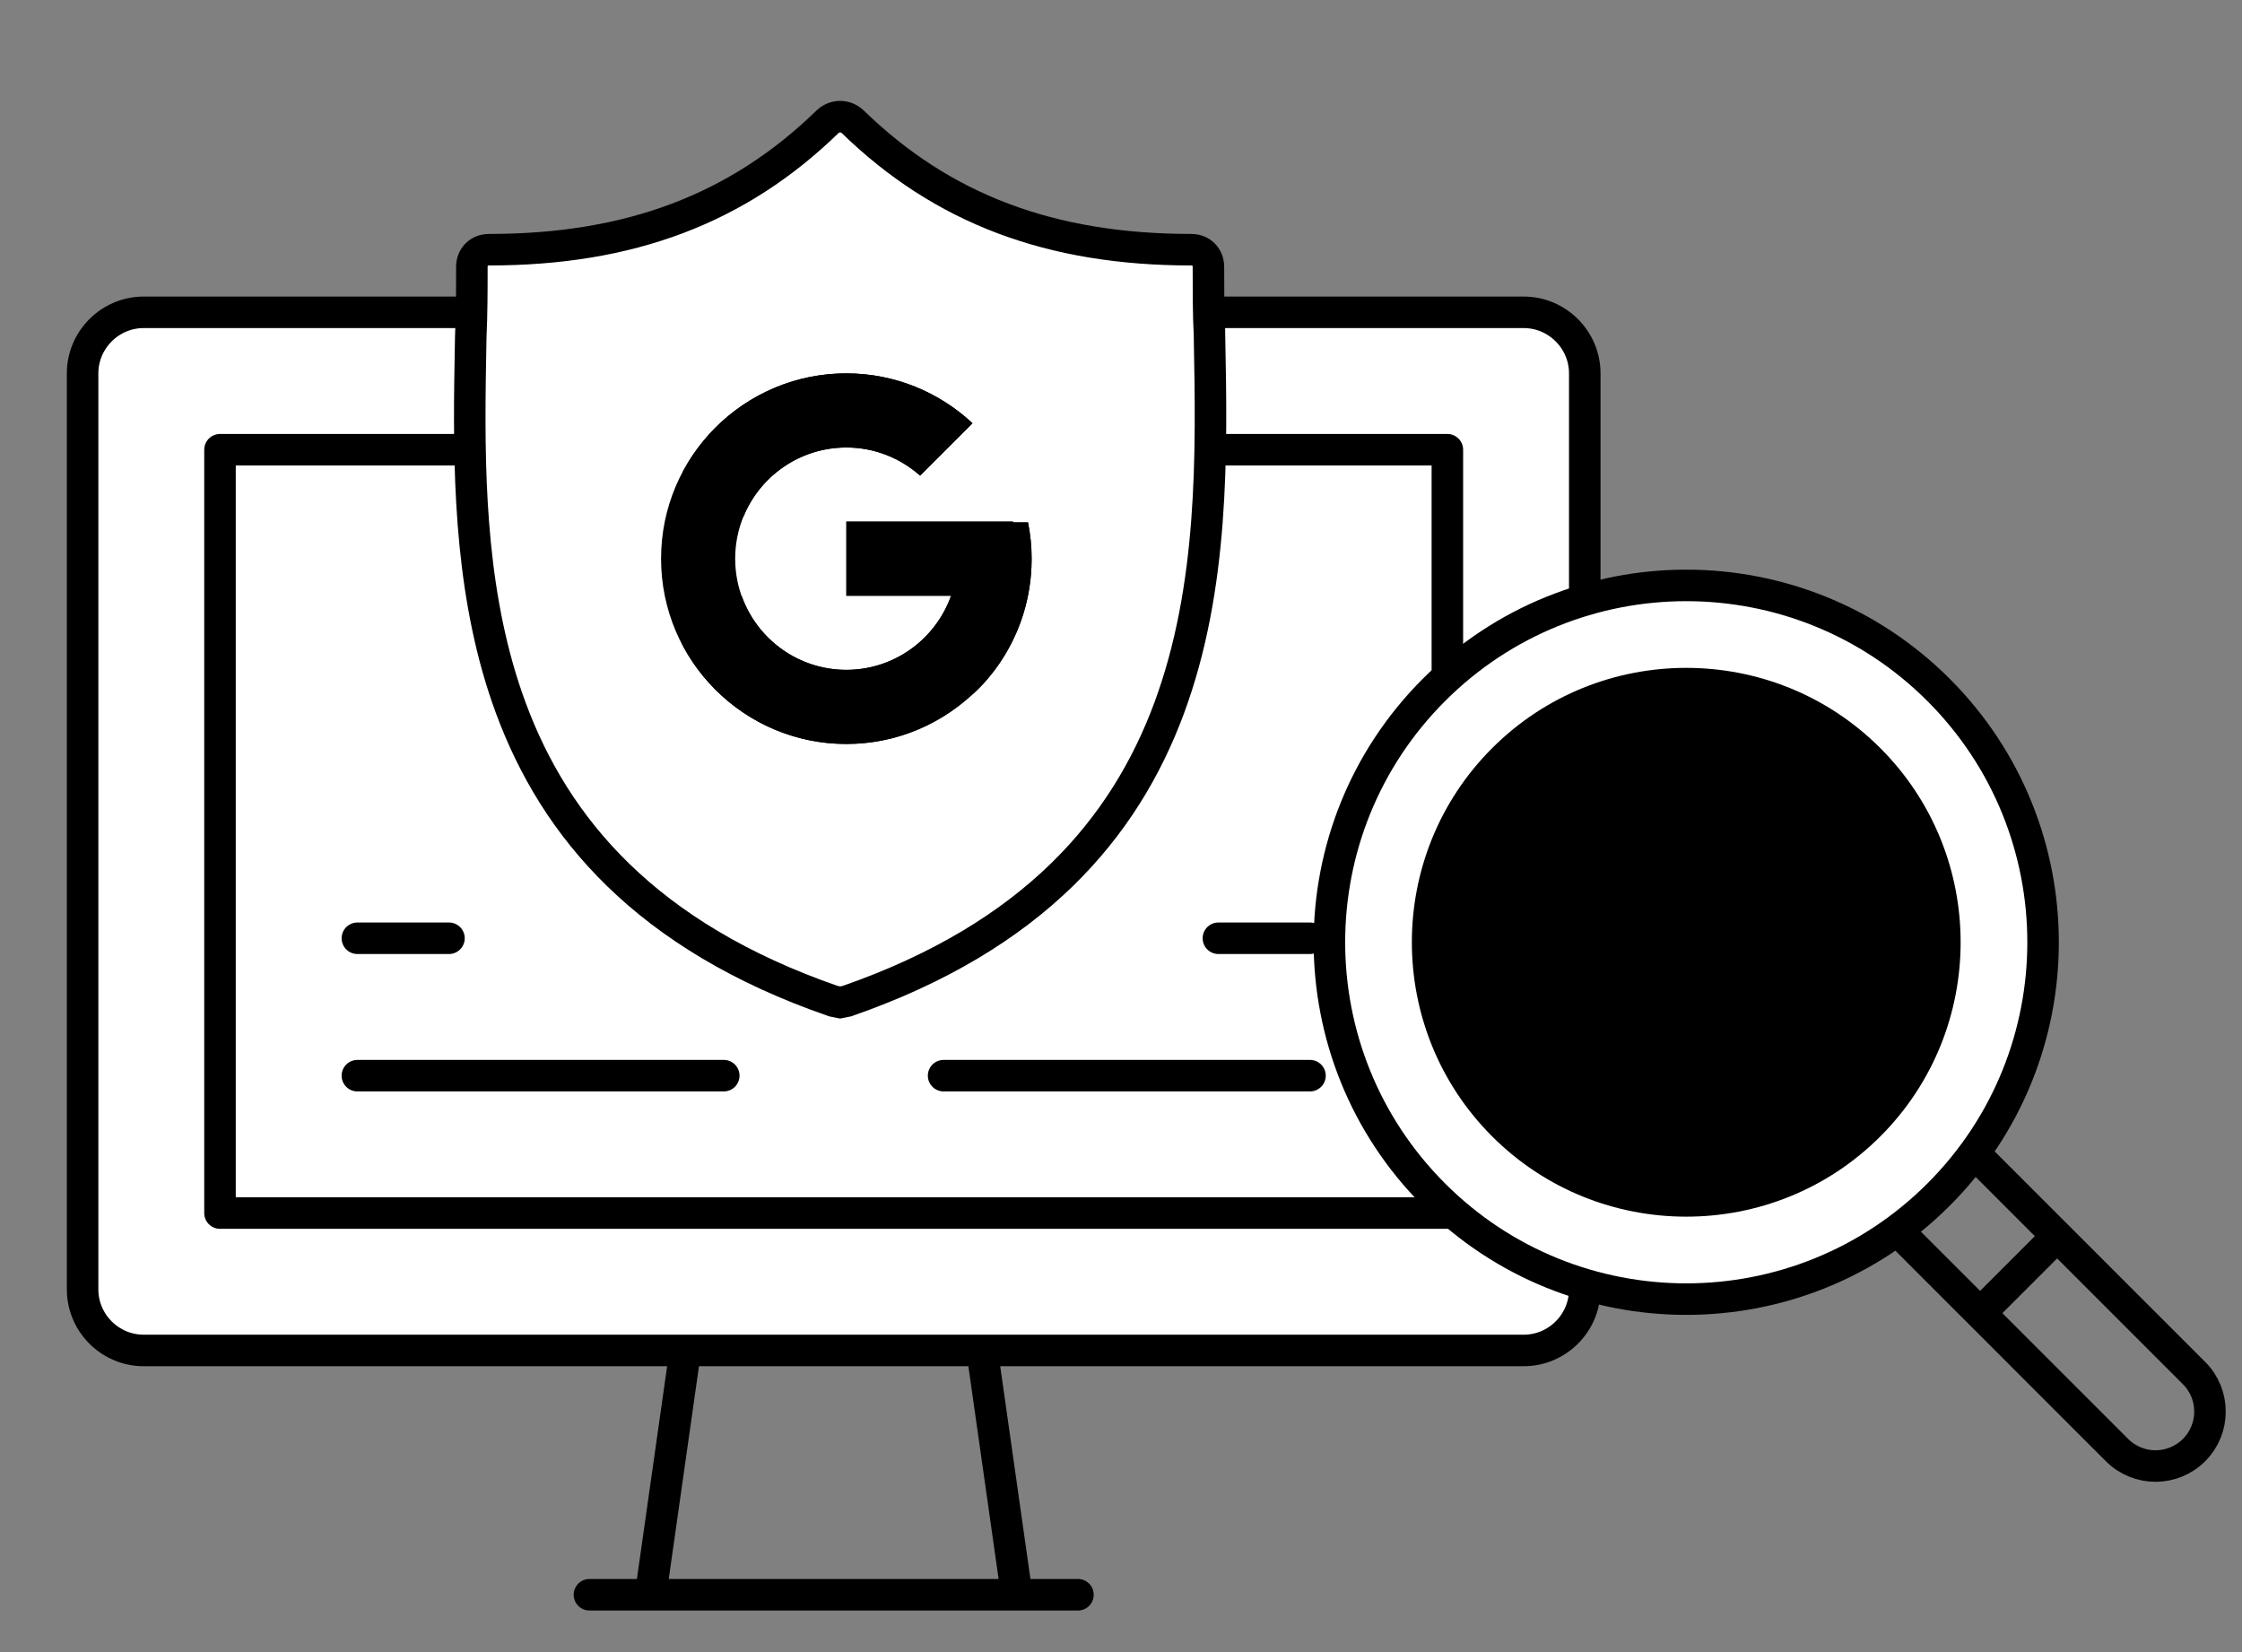
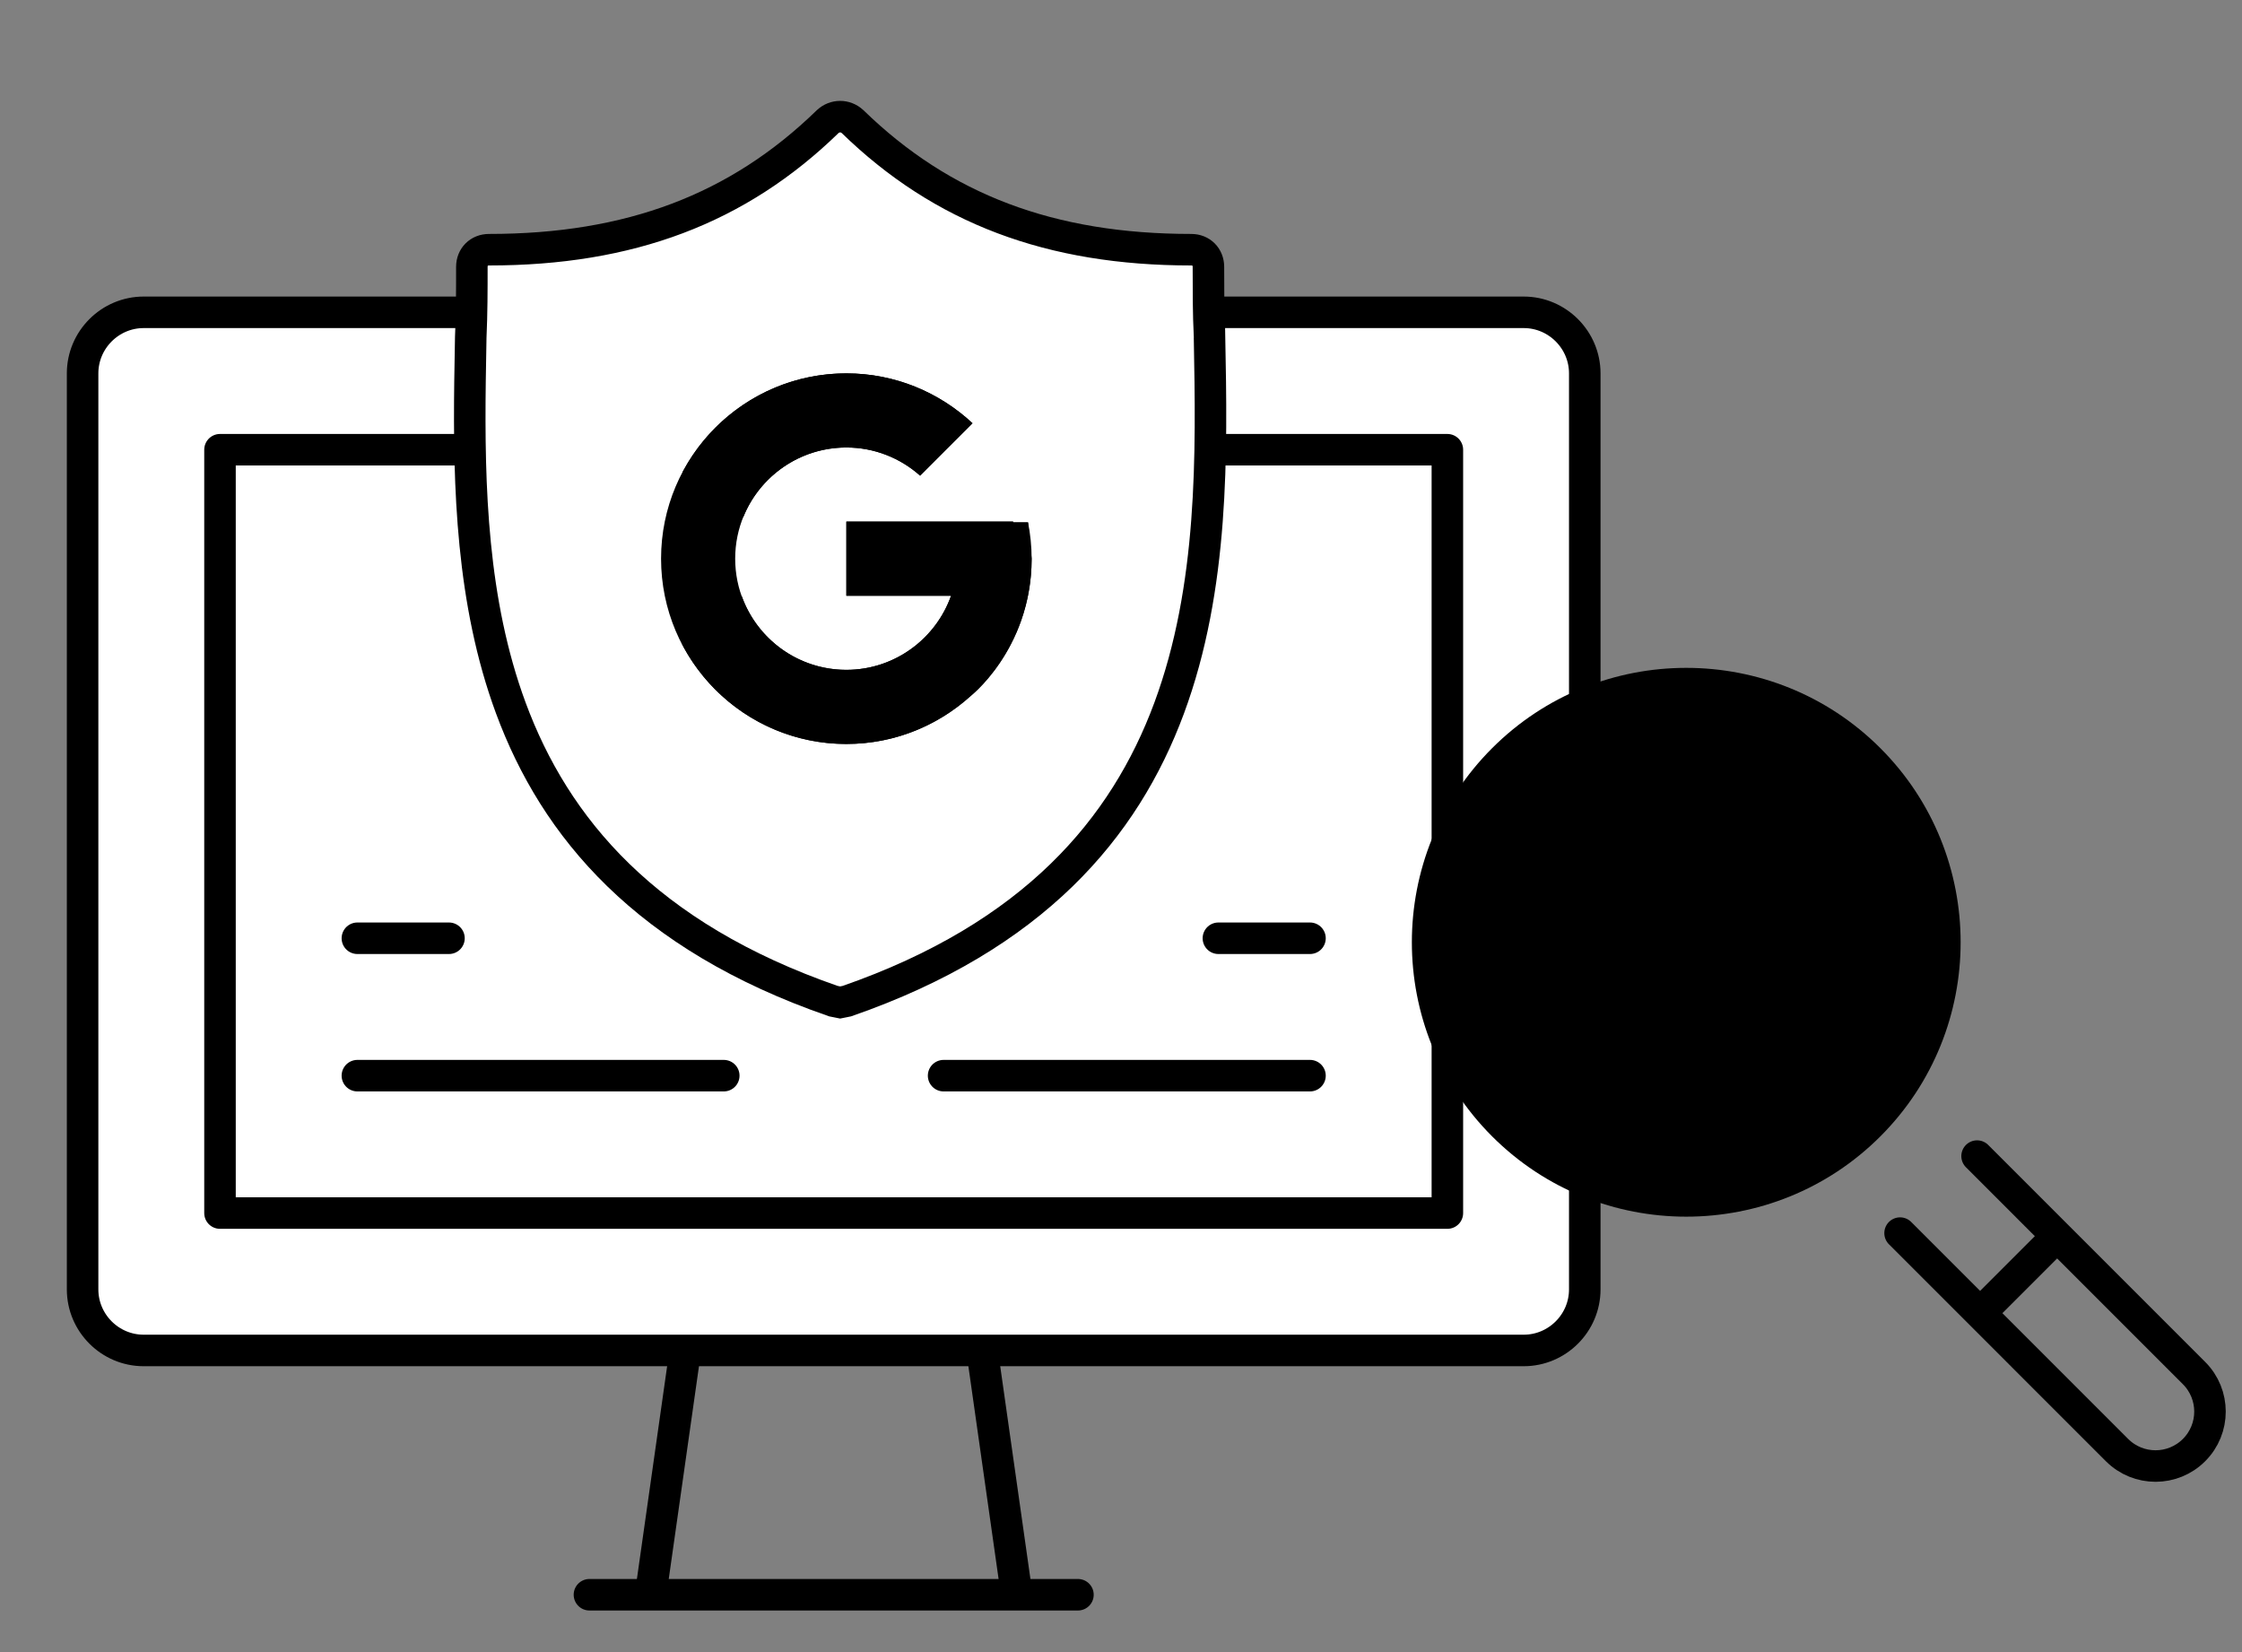
<svg xmlns="http://www.w3.org/2000/svg" width="152" height="112" viewBox="0 0 152 112" fill="none">
  <rect x="0" y="0" width="152" height="112" fill="#808080" stroke="none" />
  <path fill-rule="evenodd" clip-rule="evenodd" d="M79.765 21.173H103.302C105.579 21.173 107.442 23.036 107.442 25.313V87.412C107.442 89.689 105.579 91.551 103.302 91.551H9.74C7.463 91.551 5.6 89.689 5.6 87.412V25.313C5.6 23.036 7.463 21.173 9.74 21.173H33.287" fill="white" style="fill:white;fill-opacity:1;" />
  <path d="M79.765 21.173H103.302C105.579 21.173 107.442 23.036 107.442 25.313V87.412C107.442 89.689 105.579 91.551 103.302 91.551H9.74C7.463 91.551 5.6 89.689 5.6 87.412V25.313C5.6 23.036 7.463 21.173 9.74 21.173H33.287" stroke="#03216C" style="stroke:#03216C;stroke:color(display-p3 0.012 0.129 0.423);stroke-opacity:1;" stroke-width="2.137" stroke-miterlimit="22.926" stroke-linecap="round" stroke-linejoin="round" />
  <path d="M31.729 30.488H14.915V82.237H98.127V30.488H81.312" stroke="#03216C" style="stroke:#03216C;stroke:color(display-p3 0.012 0.129 0.423);stroke-opacity:1;" stroke-width="2.137" stroke-miterlimit="22.926" stroke-linecap="round" stroke-linejoin="round" />
  <path d="M39.962 108.112H73.081" stroke="#03216C" style="stroke:#03216C;stroke:color(display-p3 0.012 0.129 0.423);stroke-opacity:1;" stroke-width="2.137" stroke-miterlimit="22.926" stroke-linecap="round" stroke-linejoin="round" />
  <path d="M44.116 108.052L46.452 91.611" stroke="#03216C" style="stroke:#03216C;stroke:color(display-p3 0.012 0.129 0.423);stroke-opacity:1;" stroke-width="2.137" stroke-miterlimit="22.926" stroke-linecap="round" stroke-linejoin="round" />
  <path d="M68.924 108.052L66.589 91.611" stroke="#03216C" style="stroke:#03216C;stroke:color(display-p3 0.012 0.129 0.423);stroke-opacity:1;" stroke-width="2.137" stroke-miterlimit="22.926" stroke-linecap="round" stroke-linejoin="round" />
  <path d="M24.229 72.922H49.069" stroke="#03216C" style="stroke:#03216C;stroke:color(display-p3 0.012 0.129 0.423);stroke-opacity:1;" stroke-width="2.137" stroke-miterlimit="22.926" stroke-linecap="round" stroke-linejoin="round" />
  <path d="M63.973 72.922H88.813" stroke="#03216C" style="stroke:#03216C;stroke:color(display-p3 0.012 0.129 0.423);stroke-opacity:1;" stroke-width="2.137" stroke-miterlimit="22.926" stroke-linecap="round" stroke-linejoin="round" />
  <path d="M24.229 63.607H30.439" stroke="#03216C" style="stroke:#03216C;stroke:color(display-p3 0.012 0.129 0.423);stroke-opacity:1;" stroke-width="2.137" stroke-miterlimit="22.926" stroke-linecap="round" stroke-linejoin="round" />
  <path d="M82.603 63.607H88.813" stroke="#03216C" style="stroke:#03216C;stroke:color(display-p3 0.012 0.129 0.423);stroke-opacity:1;" stroke-width="2.137" stroke-miterlimit="22.926" stroke-linecap="round" stroke-linejoin="round" />
  <g clip-path="url(#clip0_904_6317)">
-     <path d="M131.428 46.772C140.876 56.22 140.876 71.538 131.428 80.985C121.98 90.433 106.663 90.433 97.215 80.985C87.768 71.538 87.768 56.22 97.215 46.772C106.663 37.325 121.98 37.325 131.428 46.772Z" fill="white" stroke="#03216C" style="fill:white;fill-opacity:1;stroke:#03216C;stroke:color(display-p3 0.012 0.129 0.423);stroke-opacity:1;" stroke-width="2.137" stroke-miterlimit="10" stroke-linecap="round" stroke-linejoin="round" />
    <path d="M127.482 77.039C120.225 84.295 108.418 84.295 101.162 77.039C93.905 69.782 93.905 57.975 101.162 50.719C108.418 43.462 120.225 43.462 127.482 50.719C134.738 57.975 134.738 69.782 127.482 77.039Z" fill="#D2ECFE" style="fill:#D2ECFE;fill:color(display-p3 0.824 0.925 0.996);fill-opacity:1;" />
    <path d="M104.895 73.306C99.697 68.108 99.697 59.65 104.895 54.452" stroke="#03216C" style="stroke:#03216C;stroke:color(display-p3 0.012 0.129 0.423);stroke-opacity:1;" stroke-width="2.137" stroke-miterlimit="10" stroke-linecap="round" stroke-linejoin="round" />
    <path d="M134.039 78.375L148.748 93.084C150.19 94.526 150.19 96.864 148.748 98.305C147.307 99.747 144.969 99.747 143.527 98.305L128.818 83.596" stroke="#03216C" style="stroke:#03216C;stroke:color(display-p3 0.012 0.129 0.423);stroke-opacity:1;" stroke-width="2.137" stroke-miterlimit="10" stroke-linecap="round" stroke-linejoin="round" />
    <path d="M134.383 88.885L139.328 83.94" stroke="#03216C" style="stroke:#03216C;stroke:color(display-p3 0.012 0.129 0.423);stroke-opacity:1;" stroke-width="2.137" stroke-miterlimit="10" stroke-linecap="round" stroke-linejoin="round" />
  </g>
  <path d="M56.118 8.241C56.6 7.799 57.308 7.797 57.792 8.235C63.892 14.172 71.234 16.928 80.764 16.928C81.438 16.928 81.927 17.417 81.927 18.092C81.927 19.642 81.927 21.218 82.001 22.873H82.002C82.152 30.754 82.303 39.811 79.26 48.016C76.254 56.122 70.097 63.468 57.417 67.869L56.958 67.961L56.502 67.87C43.785 63.469 37.626 56.105 34.629 47.99C31.974 40.803 31.773 32.97 31.865 25.868L31.915 22.873C31.99 21.218 31.99 19.642 31.99 18.092C31.99 17.417 32.478 16.929 33.153 16.928C42.679 16.928 50.02 14.174 56.118 8.241Z" fill="white" stroke="#03216C" style="fill:white;fill-opacity:1;stroke:#03216C;stroke:color(display-p3 0.012 0.129 0.423);stroke-opacity:1;" stroke-width="2.137" />
  <path d="M69.697 35.414H68.685V35.362H57.38V40.386H64.479C63.443 43.312 60.66 45.411 57.38 45.411C53.218 45.411 49.843 42.036 49.843 37.874C49.843 33.712 53.218 30.337 57.38 30.337C59.301 30.337 61.049 31.062 62.38 32.246L65.933 28.693C63.69 26.602 60.688 25.312 57.38 25.312C50.443 25.312 44.818 30.937 44.818 37.874C44.818 44.811 50.443 50.436 57.38 50.436C64.317 50.436 69.941 44.811 69.941 37.874C69.941 37.032 69.855 36.21 69.697 35.414Z" fill="#FFC107" style="fill:#FFC107;fill:color(display-p3 1 0.757 0.028);fill-opacity:1;" />
  <path d="M46.267 32.027L50.394 35.054C51.511 32.289 54.215 30.337 57.38 30.337C59.301 30.337 61.049 31.062 62.38 32.246L65.933 28.693C63.69 26.602 60.689 25.312 57.38 25.312C52.555 25.312 48.371 28.037 46.267 32.027Z" fill="#FF3D00" style="fill:#FF3D00;fill:color(display-p3 1 0.239 0);fill-opacity:1;" />
  <path d="M57.38 50.436C60.624 50.436 63.573 49.194 65.802 47.175L61.914 43.885C60.653 44.84 59.085 45.411 57.38 45.411C54.113 45.411 51.338 43.328 50.293 40.42L46.197 43.577C48.276 47.645 52.498 50.436 57.38 50.436Z" fill="#4CAF50" style="fill:#4CAF50;fill:color(display-p3 0.298 0.686 0.314);fill-opacity:1;" />
-   <path d="M69.697 35.414H68.685V35.362H57.38V40.387H64.479C63.982 41.792 63.078 43.003 61.912 43.886L61.914 43.885L65.802 47.174C65.527 47.424 69.942 44.155 69.942 37.874C69.942 37.032 69.855 36.21 69.697 35.414Z" fill="#1976D2" style="fill:#1976D2;fill:color(display-p3 0.098 0.463 0.824);fill-opacity:1;" />
+   <path d="M69.697 35.414H68.685V35.362H57.38V40.387H64.479C63.982 41.792 63.078 43.003 61.912 43.886L61.914 43.885L65.802 47.174C65.527 47.424 69.942 44.155 69.942 37.874Z" fill="#1976D2" style="fill:#1976D2;fill:color(display-p3 0.098 0.463 0.824);fill-opacity:1;" />
  <defs>
    <clipPath id="clip0_904_6317">
      <rect width="62.127" height="62.127" fill="white" style="fill:white;fill-opacity:1;" transform="translate(88.916 38.473)" />
    </clipPath>
  </defs>
</svg>